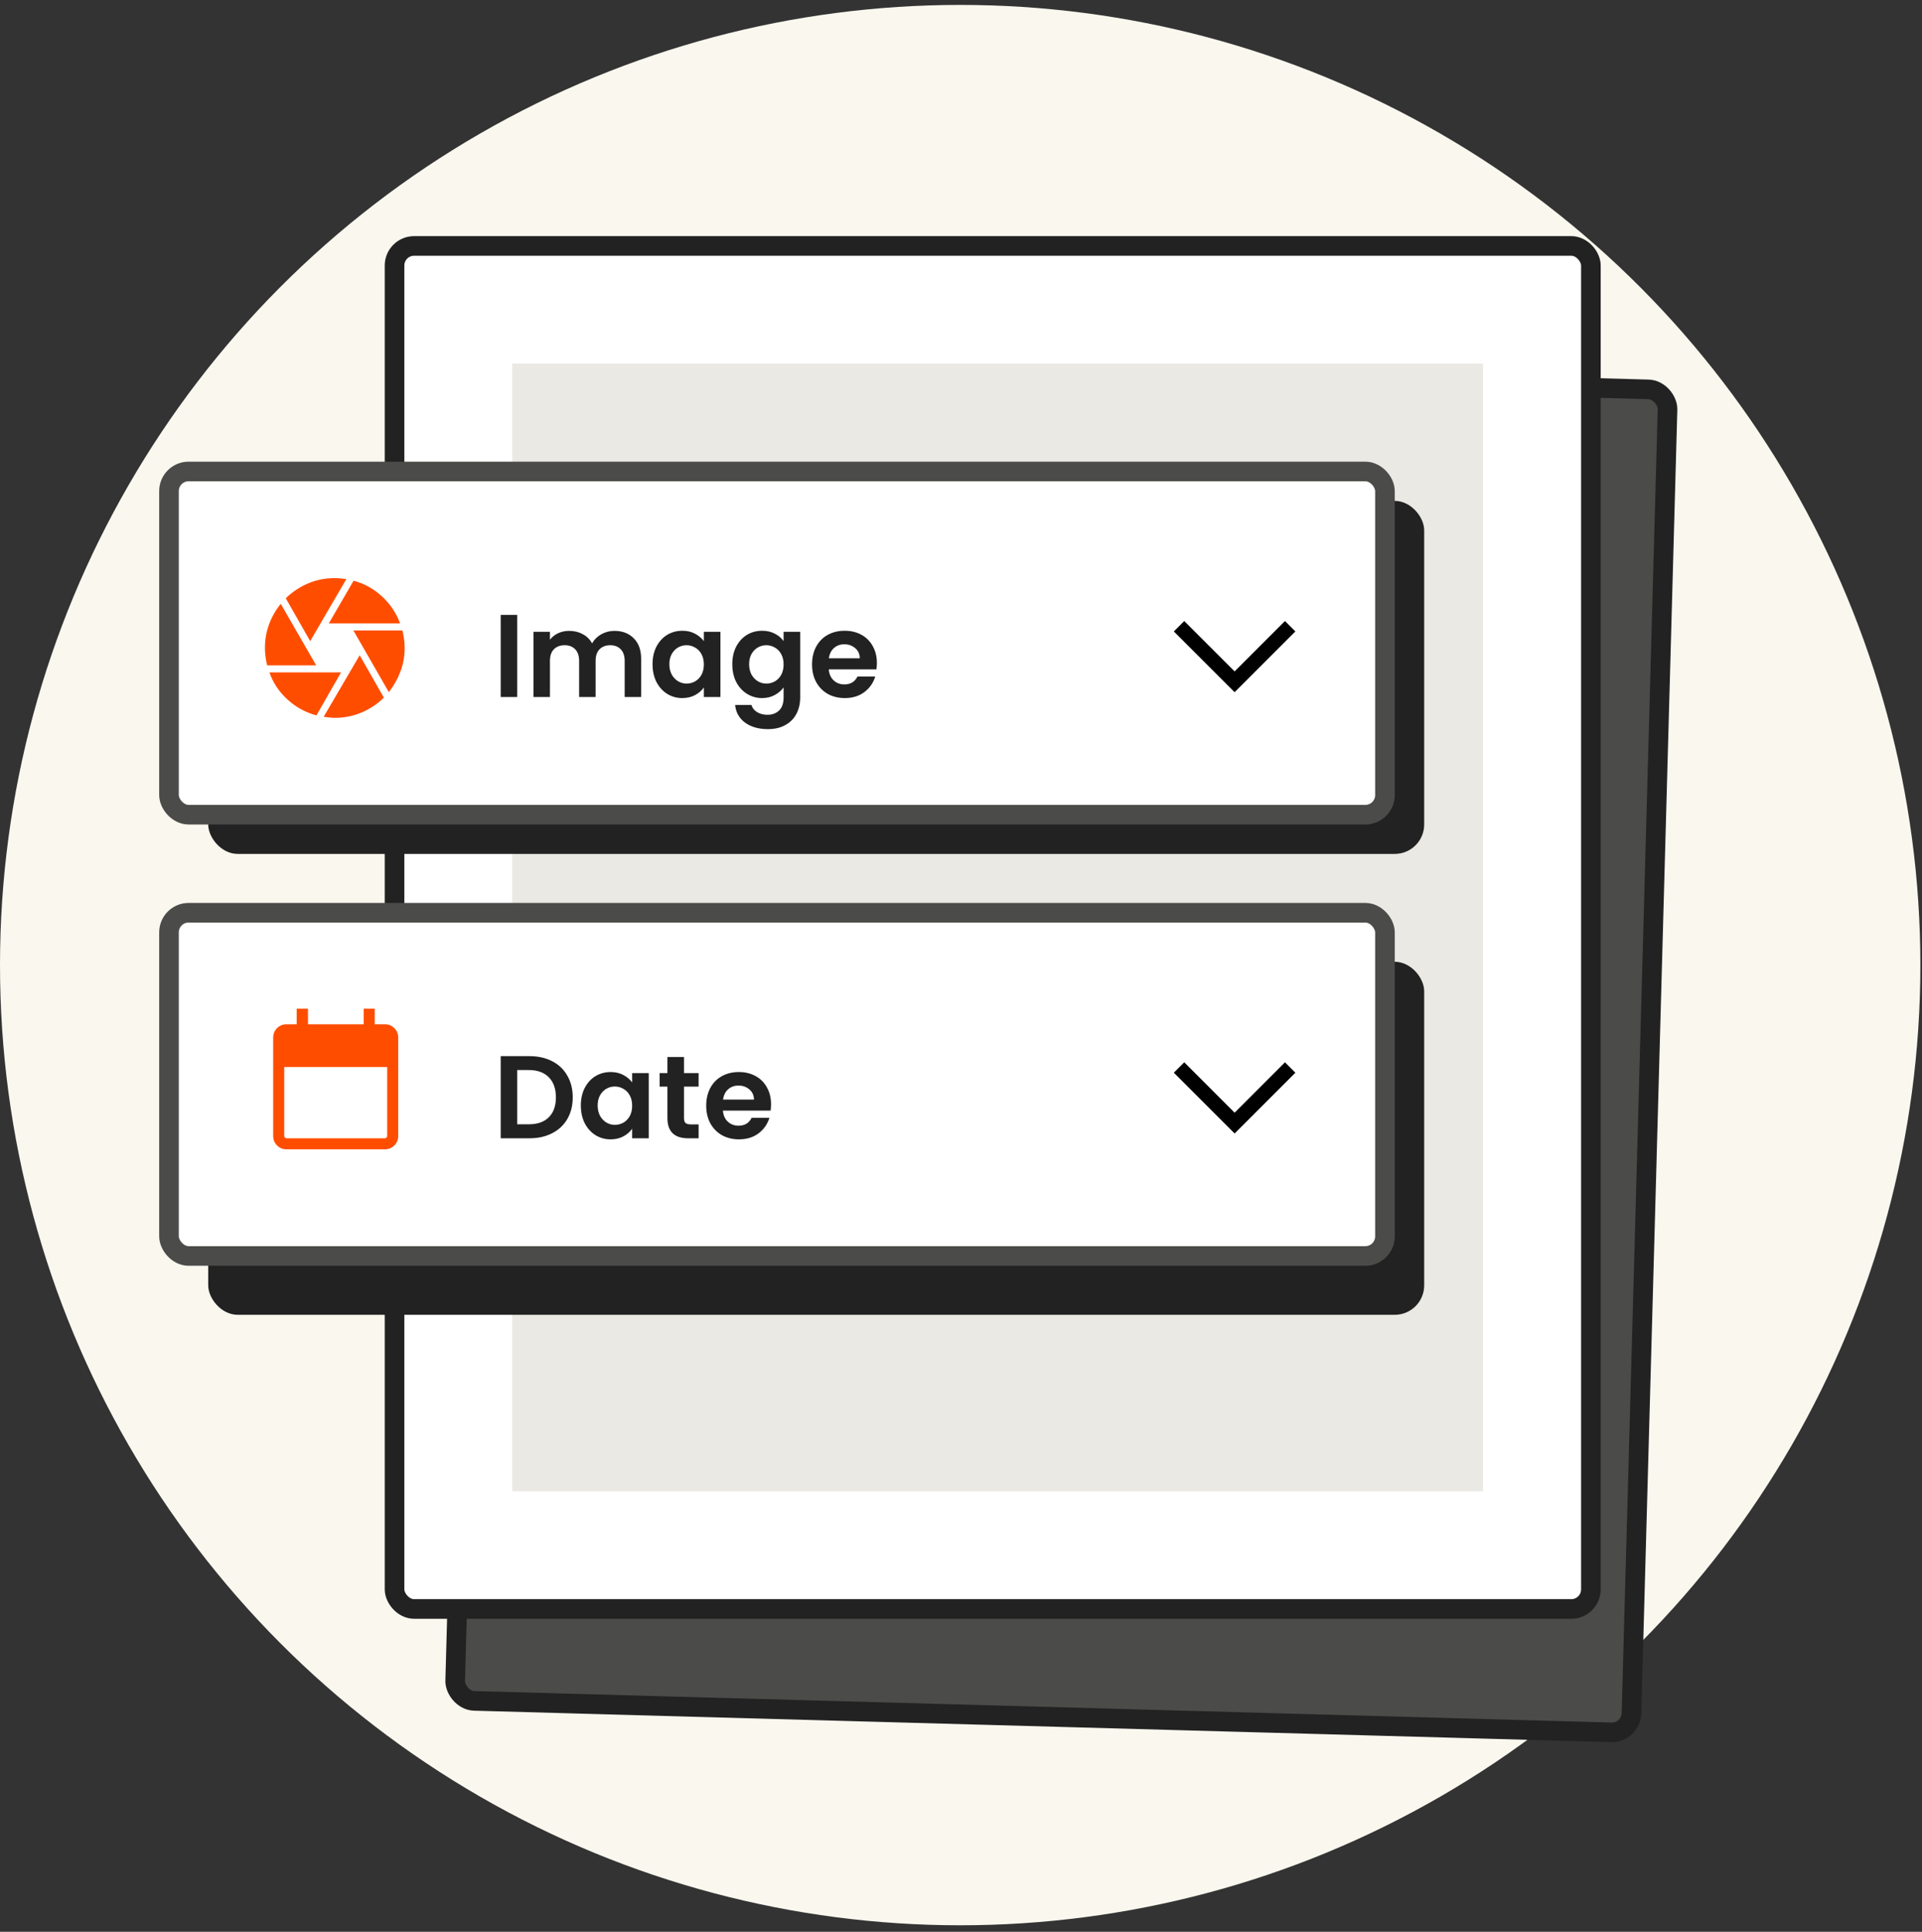
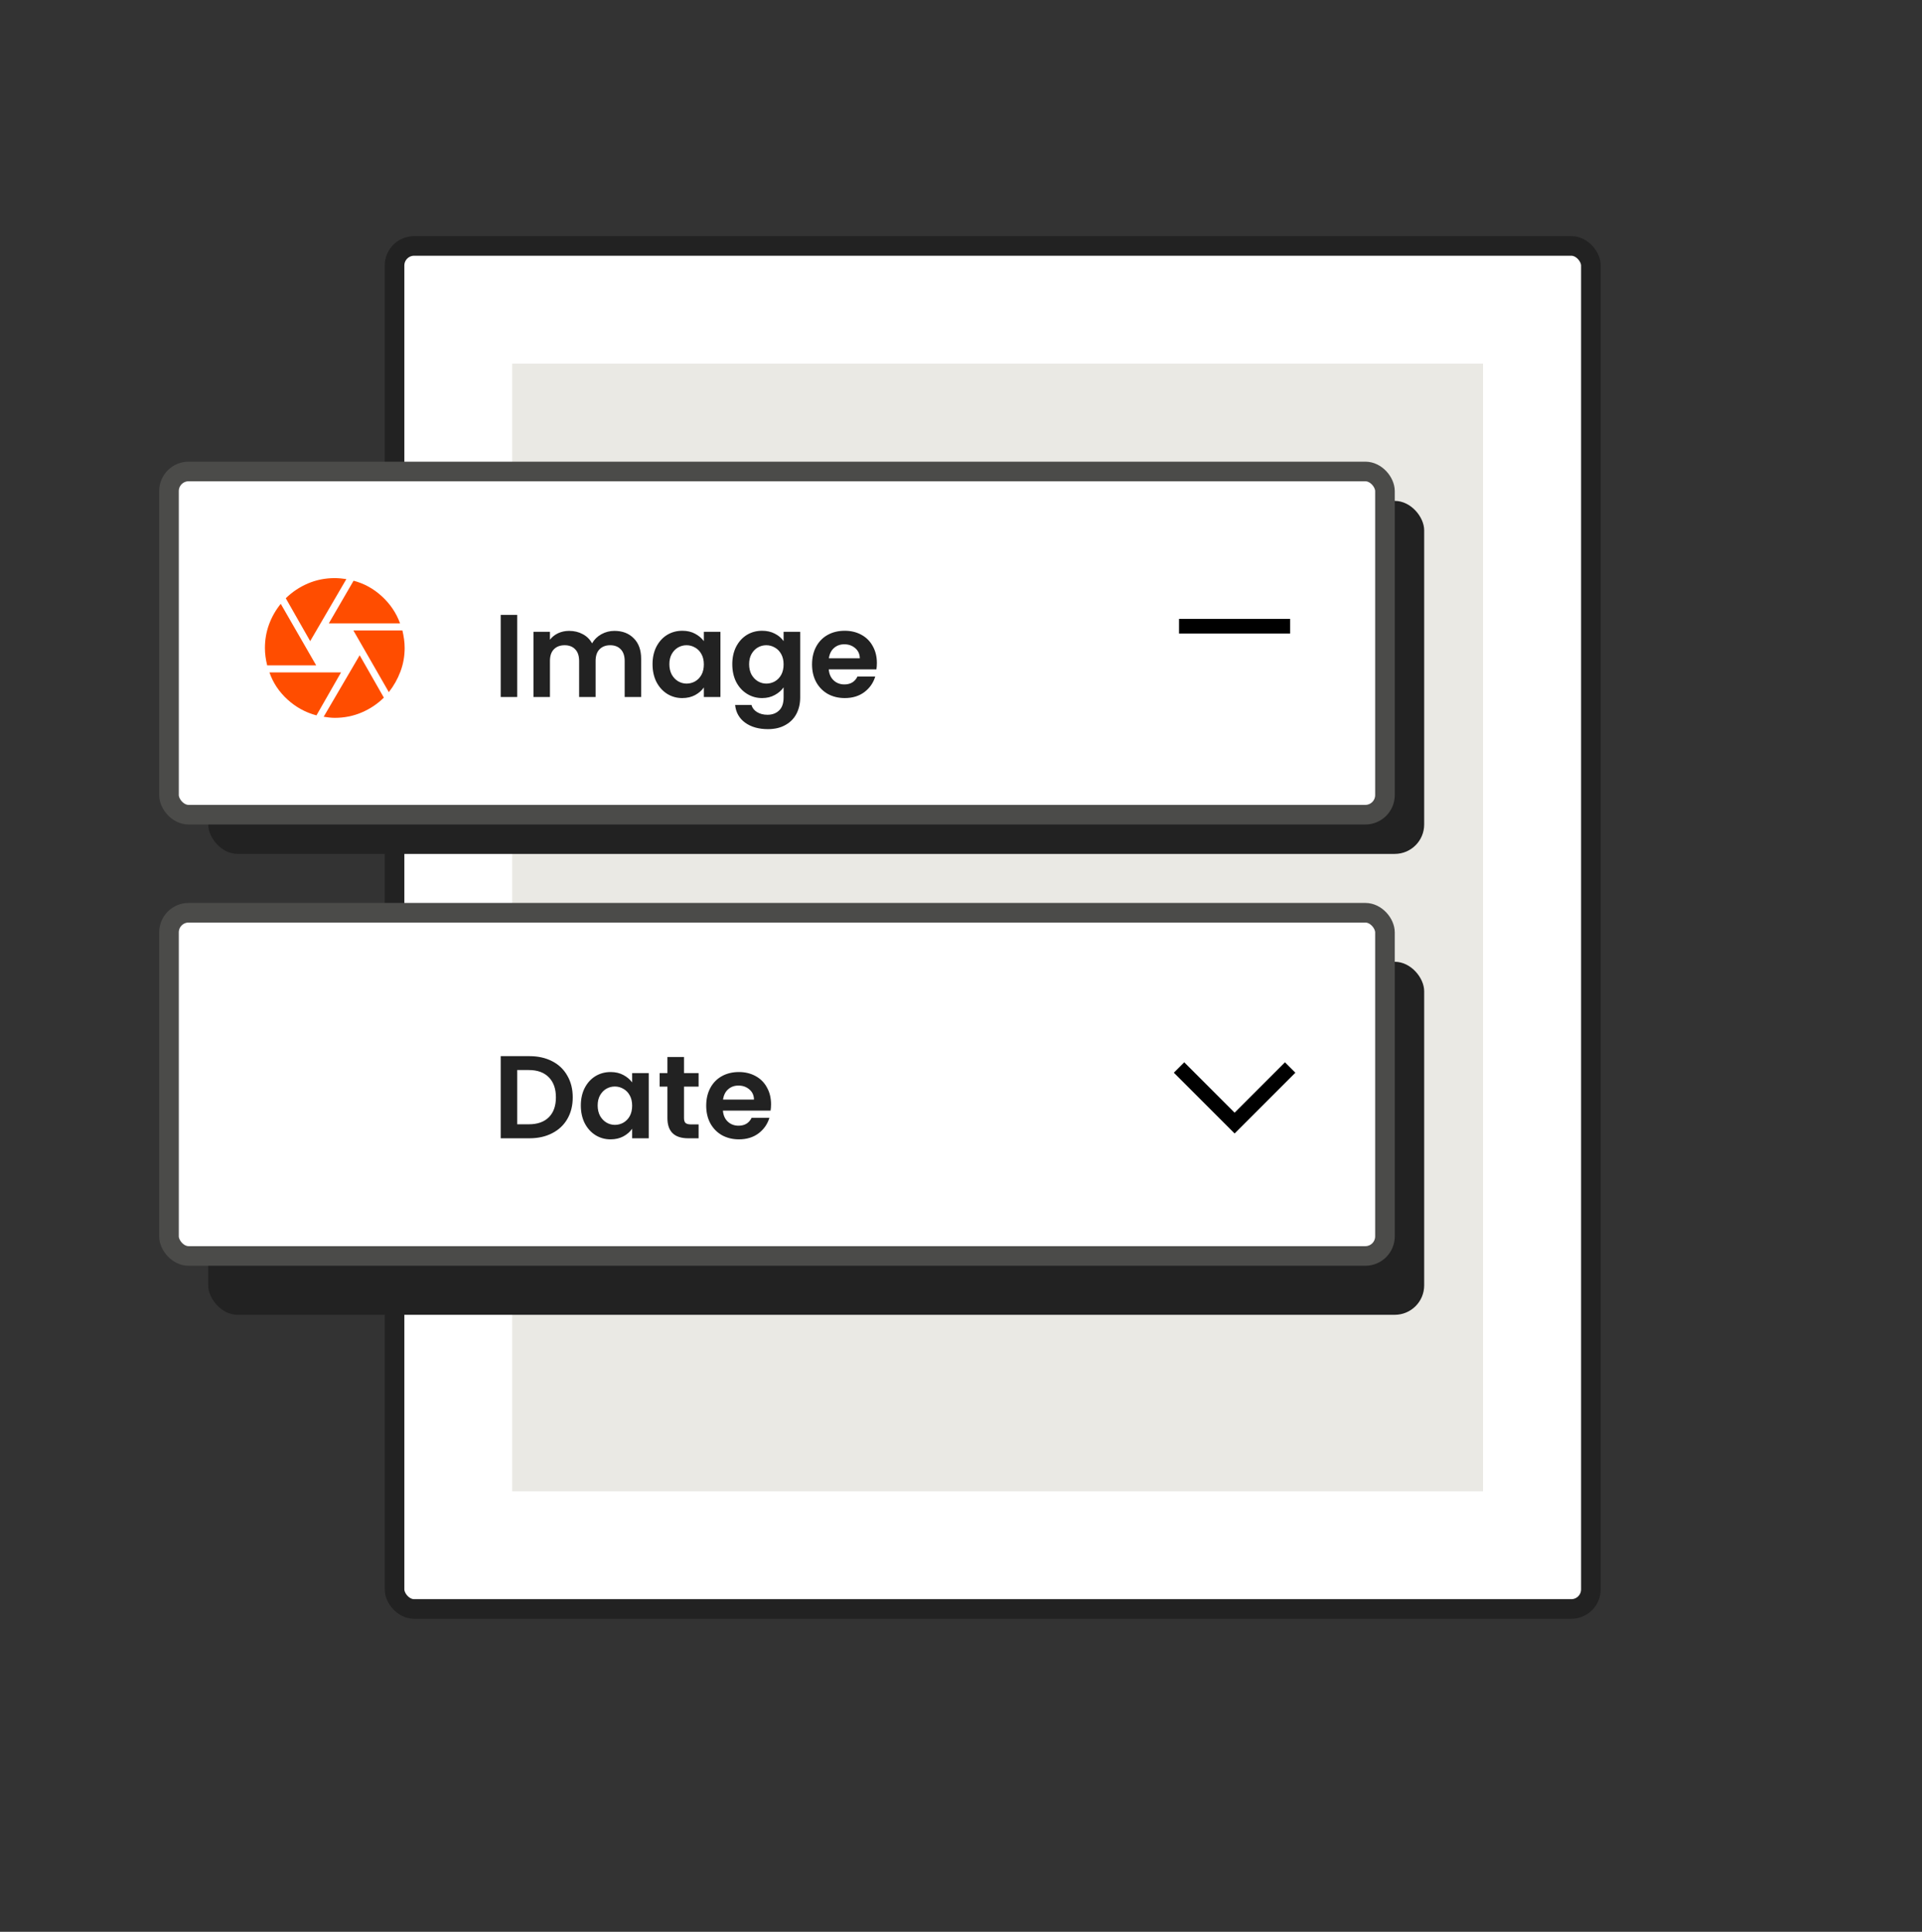
<svg xmlns="http://www.w3.org/2000/svg" width="196" height="197" viewBox="0 0 196 197" fill="none">
  <rect x="0" y="0" width="196" height="197" fill="#333333" stroke="none" />
-   <circle cx="97.917" cy="98.418" r="97.917" fill="#F9F7EE" />
-   <rect x="166.317" y="176.712" width="120" height="137" rx="2" transform="rotate(-178.416 166.317 176.712)" fill="#4B4B49" stroke="#222222" stroke-width="2" />
  <rect x="40.234" y="25.079" width="122" height="139" rx="2" fill="white" stroke="#222222" stroke-width="2" />
  <rect x="52.234" y="37.079" width="99" height="115" fill="#EAE9E4" />
  <rect x="21.234" y="51.079" width="124" height="36" rx="3" fill="#222222" />
  <rect x="21.234" y="98.079" width="124" height="36" rx="3" fill="#222222" />
  <rect x="17.234" y="48.079" width="124" height="35" rx="2" fill="white" stroke="#4B4B49" stroke-width="2" />
-   <path d="M120.234 63.86L125.901 69.527L131.567 63.86" stroke="black" stroke-width="1.5" />
+   <path d="M120.234 63.86L131.567 63.86" stroke="black" stroke-width="1.5" />
  <path d="M52.742 62.703V71.079H51.062V62.703H52.742ZM62.658 64.335C63.474 64.335 64.13 64.587 64.626 65.091C65.13 65.587 65.382 66.283 65.382 67.179V71.079H63.702V67.407C63.702 66.887 63.57 66.491 63.306 66.219C63.042 65.939 62.682 65.799 62.226 65.799C61.77 65.799 61.406 65.939 61.134 66.219C60.87 66.491 60.738 66.887 60.738 67.407V71.079H59.058V67.407C59.058 66.887 58.926 66.491 58.662 66.219C58.398 65.939 58.038 65.799 57.582 65.799C57.118 65.799 56.75 65.939 56.478 66.219C56.214 66.491 56.082 66.887 56.082 67.407V71.079H54.402V64.431H56.082V65.235C56.298 64.955 56.574 64.735 56.91 64.575C57.254 64.415 57.63 64.335 58.038 64.335C58.558 64.335 59.022 64.447 59.43 64.671C59.838 64.887 60.154 65.199 60.378 65.607C60.594 65.223 60.906 64.915 61.314 64.683C61.73 64.451 62.178 64.335 62.658 64.335ZM66.544 67.731C66.544 67.059 66.676 66.463 66.94 65.943C67.212 65.423 67.576 65.023 68.032 64.743C68.496 64.463 69.012 64.323 69.58 64.323C70.076 64.323 70.508 64.423 70.876 64.623C71.252 64.823 71.552 65.075 71.776 65.379V64.431H73.468V71.079H71.776V70.107C71.56 70.419 71.26 70.679 70.876 70.887C70.5 71.087 70.064 71.187 69.568 71.187C69.008 71.187 68.496 71.043 68.032 70.755C67.576 70.467 67.212 70.063 66.94 69.543C66.676 69.015 66.544 68.411 66.544 67.731ZM71.776 67.755C71.776 67.347 71.696 66.999 71.536 66.711C71.376 66.415 71.16 66.191 70.888 66.039C70.616 65.879 70.324 65.799 70.012 65.799C69.7 65.799 69.412 65.875 69.148 66.027C68.884 66.179 68.668 66.403 68.5 66.699C68.34 66.987 68.26 67.331 68.26 67.731C68.26 68.131 68.34 68.483 68.5 68.787C68.668 69.083 68.884 69.311 69.148 69.471C69.42 69.631 69.708 69.711 70.012 69.711C70.324 69.711 70.616 69.635 70.888 69.483C71.16 69.323 71.376 69.099 71.536 68.811C71.696 68.515 71.776 68.163 71.776 67.755ZM77.713 64.323C78.209 64.323 78.645 64.423 79.021 64.623C79.397 64.815 79.693 65.067 79.909 65.379V64.431H81.601V71.127C81.601 71.743 81.477 72.291 81.229 72.771C80.981 73.259 80.609 73.643 80.113 73.923C79.617 74.211 79.017 74.355 78.313 74.355C77.369 74.355 76.593 74.135 75.985 73.695C75.385 73.255 75.045 72.655 74.965 71.895H76.633C76.721 72.199 76.909 72.439 77.197 72.615C77.493 72.799 77.849 72.891 78.265 72.891C78.753 72.891 79.149 72.743 79.453 72.447C79.757 72.159 79.909 71.719 79.909 71.127V70.095C79.693 70.407 79.393 70.667 79.009 70.875C78.633 71.083 78.201 71.187 77.713 71.187C77.153 71.187 76.641 71.043 76.177 70.755C75.713 70.467 75.345 70.063 75.073 69.543C74.809 69.015 74.677 68.411 74.677 67.731C74.677 67.059 74.809 66.463 75.073 65.943C75.345 65.423 75.709 65.023 76.165 64.743C76.629 64.463 77.145 64.323 77.713 64.323ZM79.909 67.755C79.909 67.347 79.829 66.999 79.669 66.711C79.509 66.415 79.293 66.191 79.021 66.039C78.749 65.879 78.457 65.799 78.145 65.799C77.833 65.799 77.545 65.875 77.281 66.027C77.017 66.179 76.801 66.403 76.633 66.699C76.473 66.987 76.393 67.331 76.393 67.731C76.393 68.131 76.473 68.483 76.633 68.787C76.801 69.083 77.017 69.311 77.281 69.471C77.553 69.631 77.841 69.711 78.145 69.711C78.457 69.711 78.749 69.635 79.021 69.483C79.293 69.323 79.509 69.099 79.669 68.811C79.829 68.515 79.909 68.163 79.909 67.755ZM89.422 67.611C89.422 67.851 89.406 68.067 89.374 68.259H84.514C84.554 68.739 84.722 69.115 85.018 69.387C85.314 69.659 85.678 69.795 86.11 69.795C86.734 69.795 87.178 69.527 87.442 68.991H89.254C89.062 69.631 88.694 70.159 88.15 70.575C87.606 70.983 86.938 71.187 86.146 71.187C85.506 71.187 84.93 71.047 84.418 70.767C83.914 70.479 83.518 70.075 83.23 69.555C82.95 69.035 82.81 68.435 82.81 67.755C82.81 67.067 82.95 66.463 83.23 65.943C83.51 65.423 83.902 65.023 84.406 64.743C84.91 64.463 85.49 64.323 86.146 64.323C86.778 64.323 87.342 64.459 87.838 64.731C88.342 65.003 88.73 65.391 89.002 65.895C89.282 66.391 89.422 66.963 89.422 67.611ZM87.682 67.131C87.674 66.699 87.518 66.355 87.214 66.099C86.91 65.835 86.538 65.703 86.098 65.703C85.682 65.703 85.33 65.831 85.042 66.087C84.762 66.335 84.59 66.683 84.526 67.131H87.682Z" fill="#222222" />
  <mask id="mask0_637_170" style="mask-type:alpha" maskUnits="userSpaceOnUse" x="25" y="57" width="19" height="19">
    <rect x="25.141" y="57.079" width="18" height="18" fill="#D9D9D9" />
  </mask>
  <g mask="url(#mask0_637_170)">
    <path d="M33.533 63.569L36.057 59.221C37.132 59.502 38.095 60.032 38.945 60.813C39.795 61.594 40.413 62.513 40.798 63.569H33.533ZM31.632 65.38L29.143 61.009C29.799 60.366 30.553 59.863 31.406 59.499C32.259 59.136 33.17 58.954 34.141 58.954C34.318 58.954 34.521 58.965 34.75 58.986C34.979 59.007 35.169 59.03 35.32 59.055L31.632 65.38ZM27.245 67.853C27.17 67.543 27.113 67.243 27.074 66.952C27.035 66.662 27.016 66.37 27.016 66.079C27.016 65.24 27.155 64.441 27.433 63.682C27.71 62.923 28.109 62.221 28.63 61.576L32.244 67.853H27.245ZM32.271 72.952C31.168 72.661 30.184 72.123 29.32 71.338C28.457 70.552 27.842 69.629 27.476 68.567H34.78L32.271 72.952ZM34.141 73.204C33.953 73.204 33.757 73.192 33.551 73.167C33.345 73.142 33.164 73.117 33.008 73.092L36.678 66.822L39.145 71.142C38.494 71.785 37.74 72.289 36.882 72.655C36.025 73.021 35.111 73.204 34.141 73.204ZM39.652 70.582L36.037 64.291H41.036C41.106 64.586 41.162 64.884 41.204 65.184C41.245 65.485 41.266 65.783 41.266 66.079C41.266 66.92 41.122 67.722 40.835 68.483C40.548 69.245 40.154 69.945 39.652 70.582Z" fill="#FF4D00" />
  </g>
  <rect x="17.234" y="93.079" width="124" height="35" rx="2" fill="white" stroke="#4B4B49" stroke-width="2" />
  <path d="M120.234 108.86L125.901 114.527L131.567 108.86" stroke="black" stroke-width="1.5" />
  <path d="M53.99 107.703C54.87 107.703 55.642 107.875 56.306 108.219C56.978 108.563 57.494 109.055 57.854 109.695C58.222 110.327 58.406 111.063 58.406 111.903C58.406 112.743 58.222 113.479 57.854 114.111C57.494 114.735 56.978 115.219 56.306 115.563C55.642 115.907 54.87 116.079 53.99 116.079H51.062V107.703H53.99ZM53.93 114.651C54.81 114.651 55.49 114.411 55.97 113.931C56.45 113.451 56.69 112.775 56.69 111.903C56.69 111.031 56.45 110.351 55.97 109.863C55.49 109.367 54.81 109.119 53.93 109.119H52.742V114.651H53.93ZM59.232 112.731C59.232 112.059 59.364 111.463 59.628 110.943C59.9 110.423 60.264 110.023 60.72 109.743C61.184 109.463 61.7 109.323 62.268 109.323C62.764 109.323 63.196 109.423 63.564 109.623C63.94 109.823 64.24 110.075 64.464 110.379V109.431H66.156V116.079H64.464V115.107C64.248 115.419 63.948 115.679 63.564 115.887C63.188 116.087 62.752 116.187 62.256 116.187C61.696 116.187 61.184 116.043 60.72 115.755C60.264 115.467 59.9 115.063 59.628 114.543C59.364 114.015 59.232 113.411 59.232 112.731ZM64.464 112.755C64.464 112.347 64.384 111.999 64.224 111.711C64.064 111.415 63.848 111.191 63.576 111.039C63.304 110.879 63.012 110.799 62.7 110.799C62.388 110.799 62.1 110.875 61.836 111.027C61.572 111.179 61.356 111.403 61.188 111.699C61.028 111.987 60.948 112.331 60.948 112.731C60.948 113.131 61.028 113.483 61.188 113.787C61.356 114.083 61.572 114.311 61.836 114.471C62.108 114.631 62.396 114.711 62.7 114.711C63.012 114.711 63.304 114.635 63.576 114.483C63.848 114.323 64.064 114.099 64.224 113.811C64.384 113.515 64.464 113.163 64.464 112.755ZM69.753 110.811V114.027C69.753 114.251 69.805 114.415 69.909 114.519C70.021 114.615 70.205 114.663 70.461 114.663H71.241V116.079H70.185C68.769 116.079 68.061 115.391 68.061 114.015V110.811H67.269V109.431H68.061V107.787H69.753V109.431H71.241V110.811H69.753ZM78.629 112.611C78.629 112.851 78.613 113.067 78.581 113.259H73.721C73.761 113.739 73.929 114.115 74.225 114.387C74.521 114.659 74.885 114.795 75.317 114.795C75.941 114.795 76.385 114.527 76.649 113.991H78.461C78.269 114.631 77.901 115.159 77.357 115.575C76.813 115.983 76.145 116.187 75.353 116.187C74.713 116.187 74.137 116.047 73.625 115.767C73.121 115.479 72.725 115.075 72.437 114.555C72.157 114.035 72.017 113.435 72.017 112.755C72.017 112.067 72.157 111.463 72.437 110.943C72.717 110.423 73.109 110.023 73.613 109.743C74.117 109.463 74.697 109.323 75.353 109.323C75.985 109.323 76.549 109.459 77.045 109.731C77.549 110.003 77.937 110.391 78.209 110.895C78.489 111.391 78.629 111.963 78.629 112.611ZM76.889 112.131C76.881 111.699 76.725 111.355 76.421 111.099C76.117 110.835 75.745 110.703 75.305 110.703C74.889 110.703 74.537 110.831 74.249 111.087C73.969 111.335 73.797 111.683 73.733 112.131H76.889Z" fill="#222222" />
  <mask id="mask1_637_170" style="mask-type:alpha" maskUnits="userSpaceOnUse" x="25" y="101" width="19" height="19">
-     <rect x="25.234" y="101.079" width="18" height="18" fill="#D9D9D9" />
-   </mask>
+     </mask>
  <g mask="url(#mask1_637_170)">
    <path d="M29.215 117.204C28.836 117.204 28.516 117.072 28.253 116.81C27.991 116.547 27.859 116.227 27.859 115.848V105.809C27.859 105.431 27.991 105.11 28.253 104.847C28.516 104.585 28.836 104.454 29.215 104.454H30.254V102.867H31.407V104.454H37.09V102.867H38.215V104.454H39.254C39.632 104.454 39.953 104.585 40.216 104.847C40.478 105.11 40.609 105.431 40.609 105.809V115.848C40.609 116.227 40.478 116.547 40.216 116.81C39.953 117.072 39.632 117.204 39.254 117.204H29.215ZM29.215 116.079H39.254C39.311 116.079 39.364 116.055 39.412 116.007C39.46 115.959 39.484 115.906 39.484 115.848V108.809H28.984V115.848C28.984 115.906 29.008 115.959 29.056 116.007C29.105 116.055 29.157 116.079 29.215 116.079Z" fill="#FF4D00" />
  </g>
</svg>